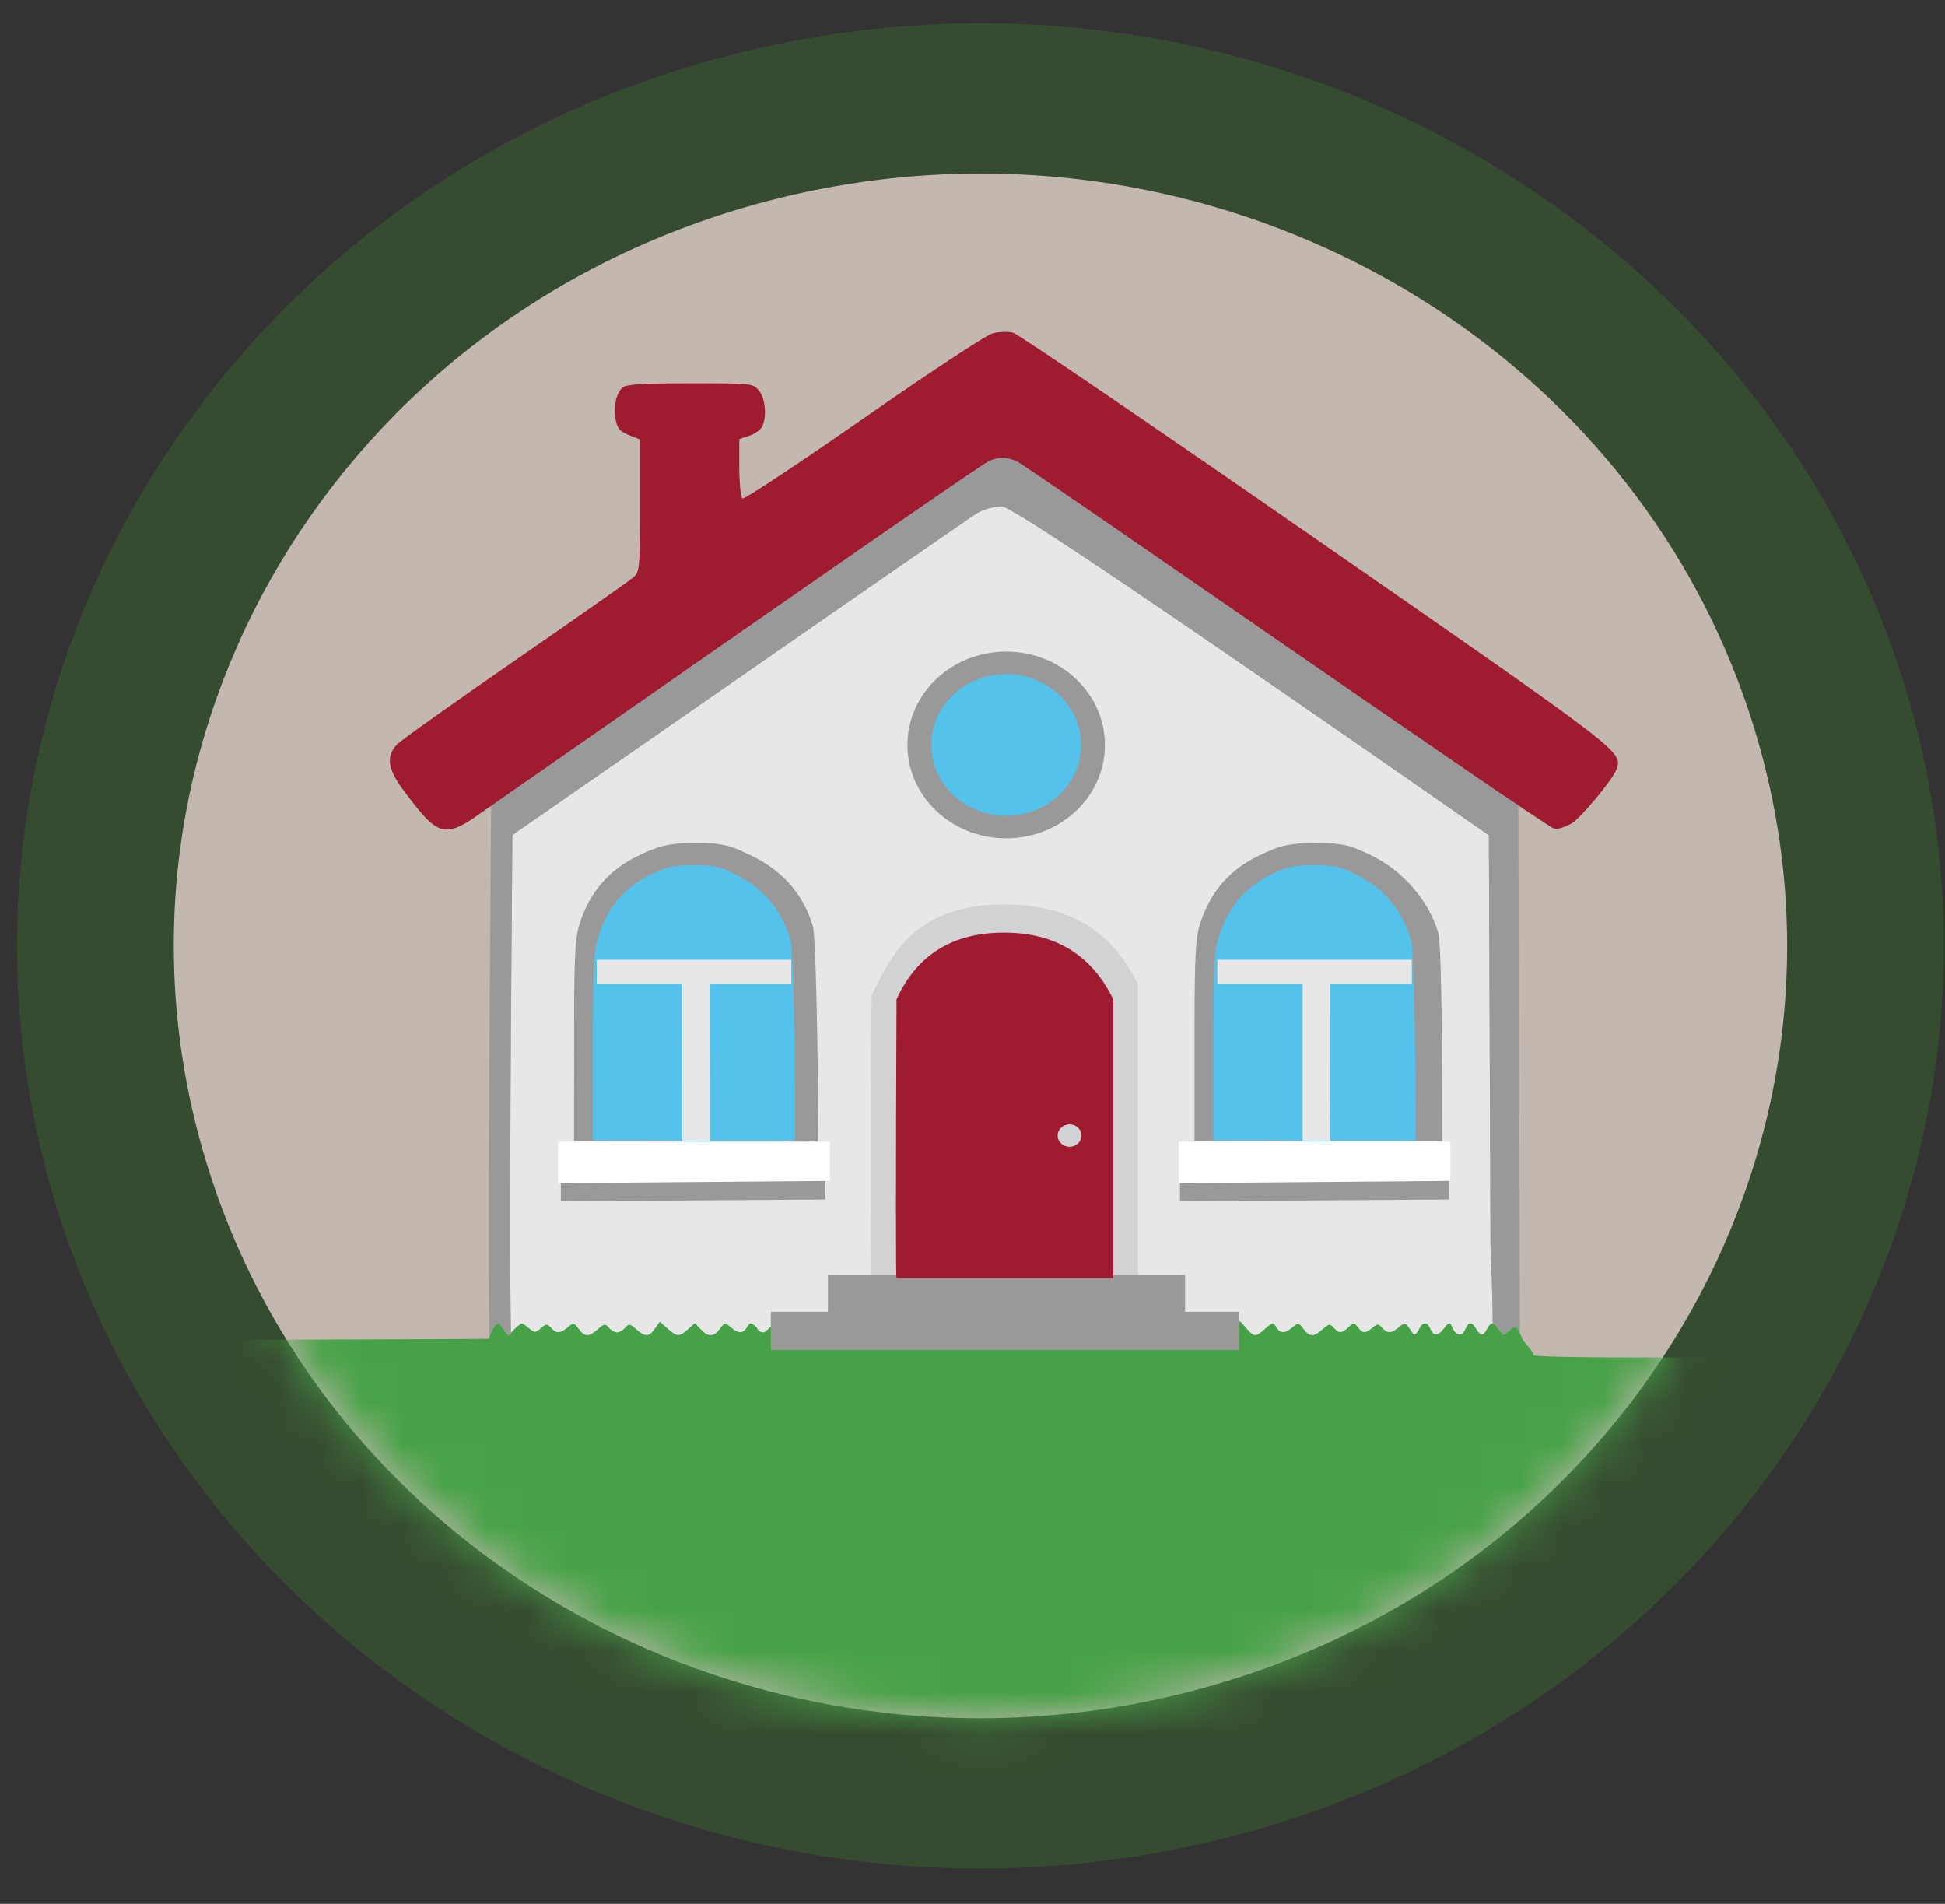
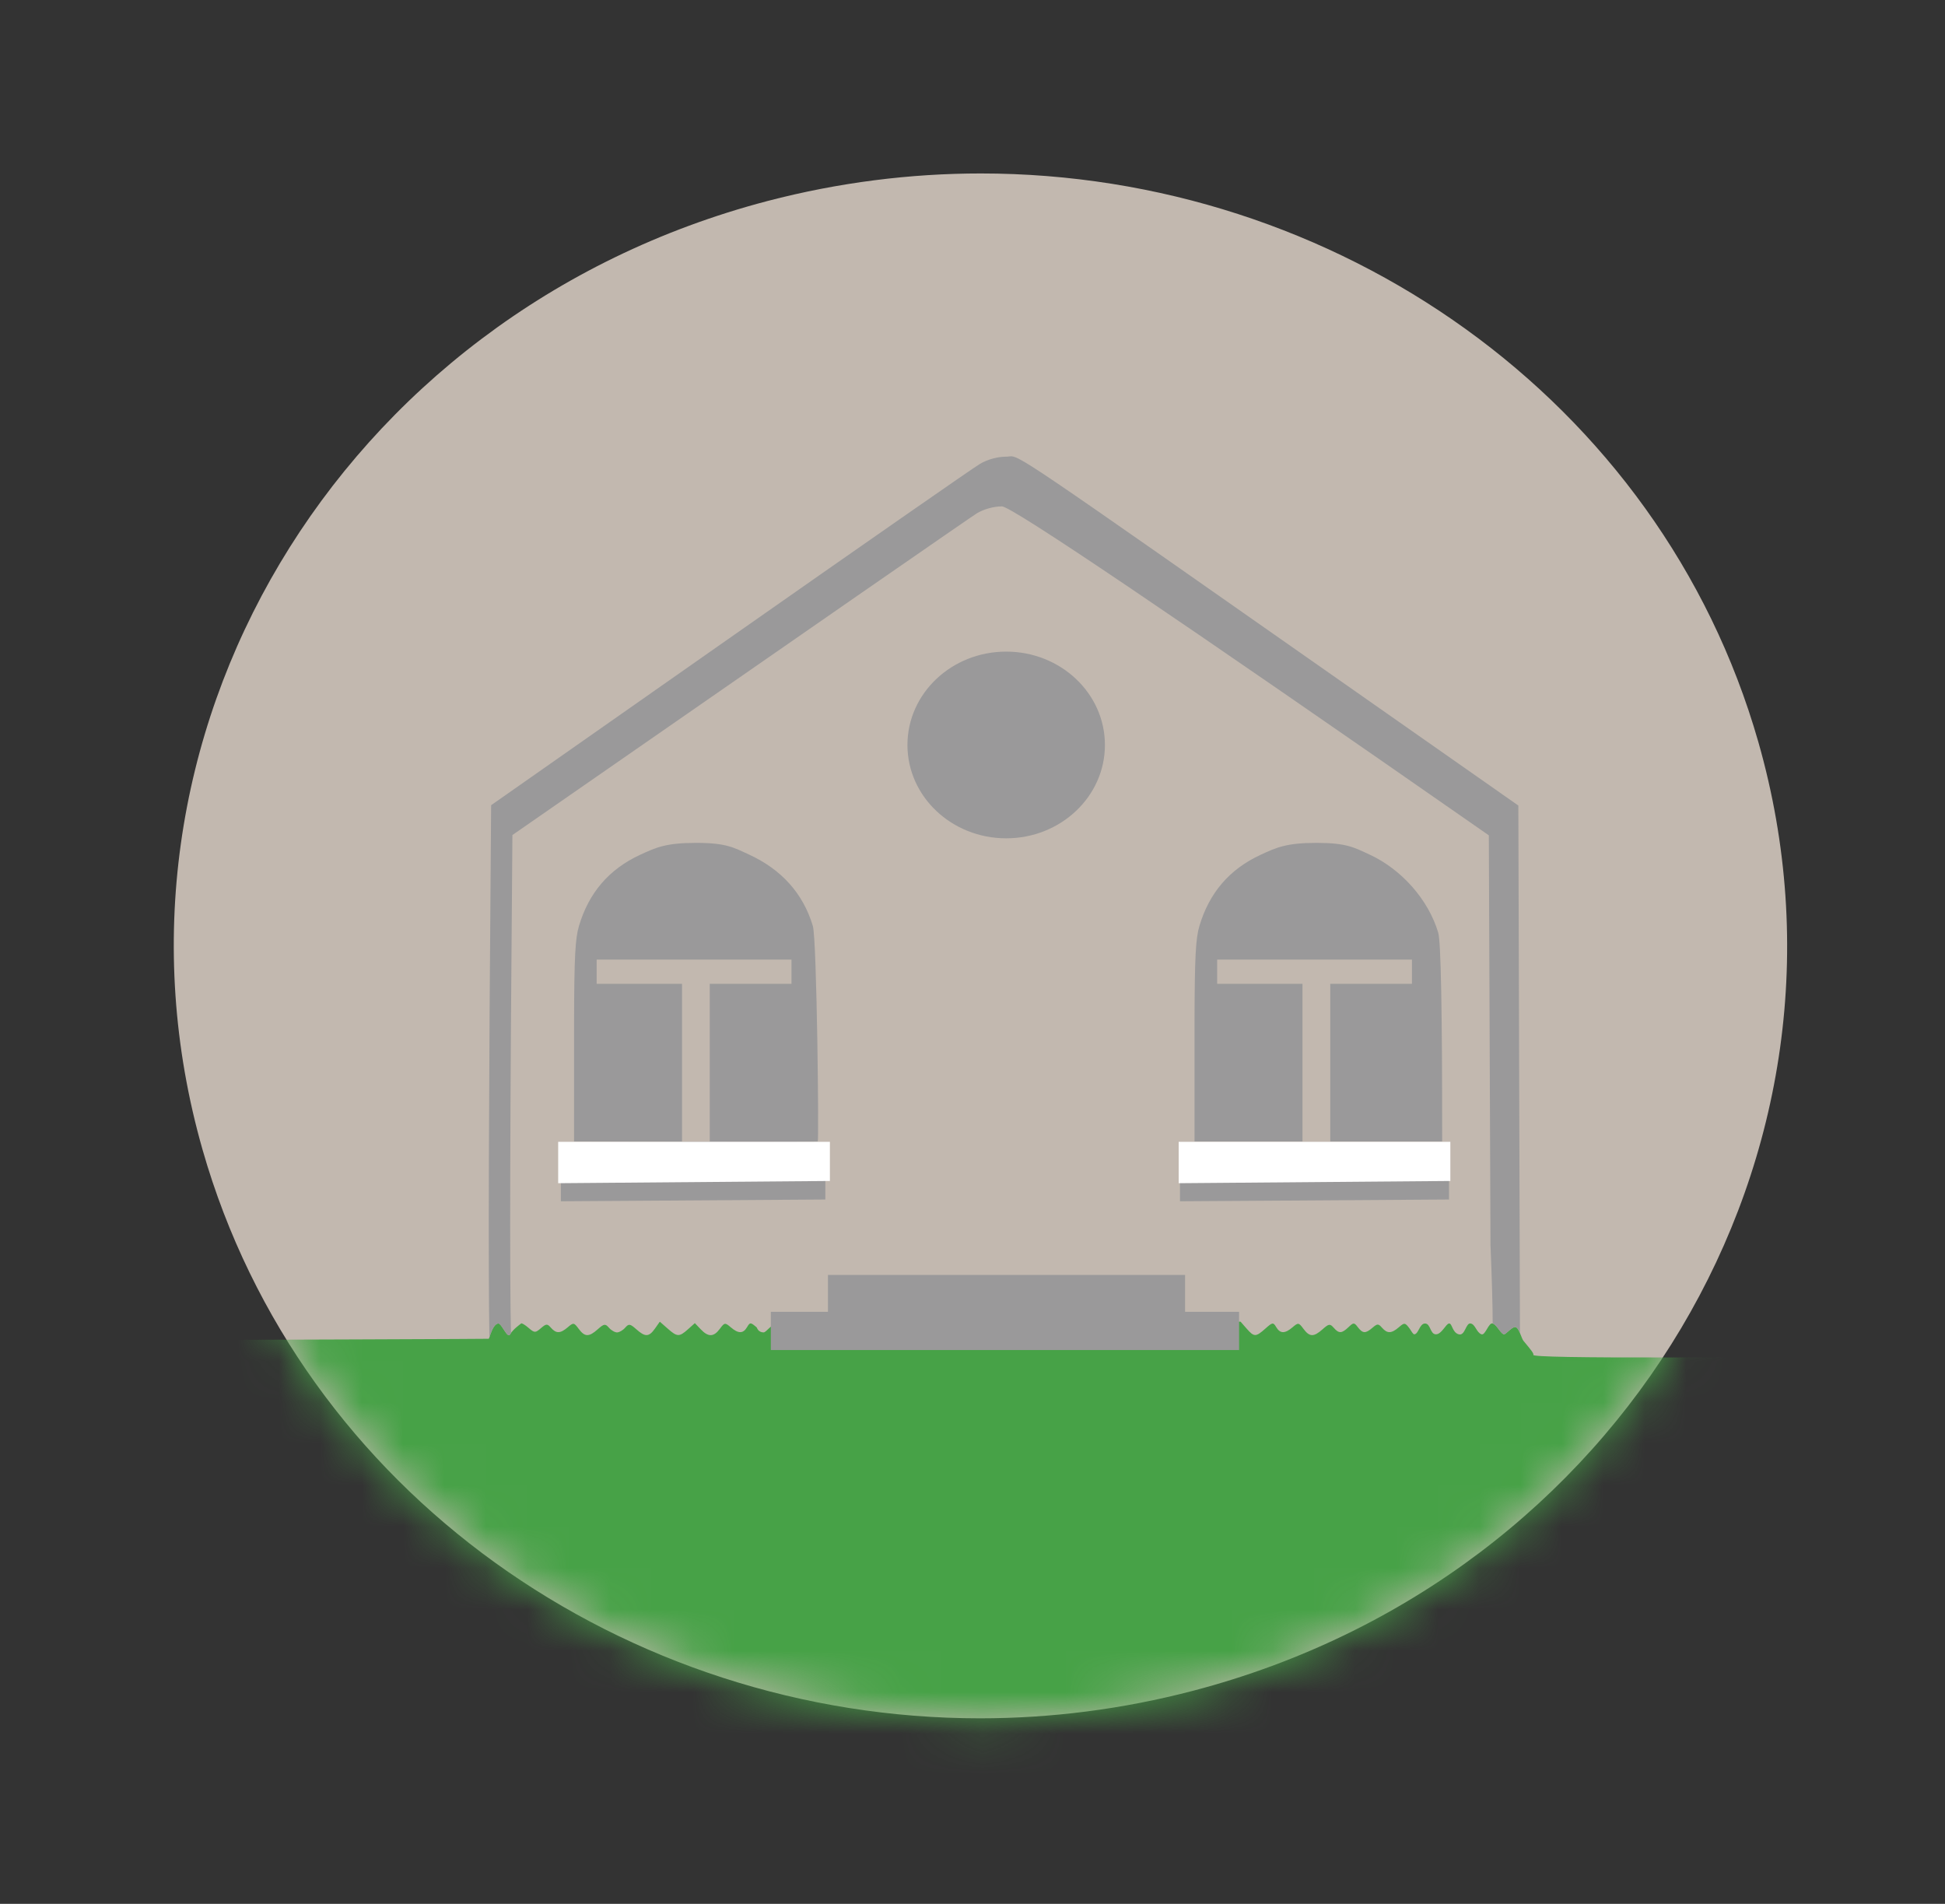
<svg xmlns="http://www.w3.org/2000/svg" xmlns:xlink="http://www.w3.org/1999/xlink" width="47px" height="46px" viewBox="0 0 47 46" version="1.1">
  <rect x="0" y="0" width="47" height="46" fill="#333333" stroke="none" />
  <title>3 Scout/_Media/PAB/Icons/Colour/Home</title>
  <desc>Created with Sketch.</desc>
  <defs>
    <path d="M42.246,17.545 C45.088,27.485 38.976,37.747 28.596,40.468 C26.874,40.92 25.141,41.136 23.437,41.136 C14.874,41.136 7.024,35.69 4.652,27.399 C1.812,17.461 7.923,7.199 18.302,4.476 C20.024,4.026 21.757,3.81 23.459,3.81 C32.023,3.81 39.874,9.256 42.246,17.545 Z" id="path-1" />
  </defs>
  <g id="Media-Export" stroke="none" stroke-width="1" fill="none" fill-rule="evenodd">
    <g id="PAB" transform="translate(-448, -1022)">
      <g id="Scout-Colour" transform="translate(2.848, 1022)">
        <g id="Scout/PAB/Colour/Home" transform="translate(445.395, 0.381)">
          <g id="Scout/PAB/Bits/Colour/Border" fill="#364C30" fill-rule="nonzero">
-             <path d="M23.461,0.181 C33.91,0.181 43.138,6.929 45.901,16.588 C49.29,28.439 41.976,40.723 29.596,43.97 C27.583,44.497 25.51,44.765 23.437,44.765 C12.988,44.765 3.76,38.018 0.997,28.357 C-2.39,16.506 4.924,4.222 17.302,0.976 C19.317,0.449 21.388,0.181 23.461,0.181 Z M23.459,3.81 C21.757,3.81 20.024,4.026 18.302,4.476 C7.923,7.199 1.812,17.461 4.652,27.399 C7.024,35.69 14.874,41.136 23.437,41.136 C25.141,41.136 26.874,40.92 28.596,40.468 C38.976,37.747 45.088,27.485 42.246,17.545 C39.874,9.256 32.023,3.81 23.459,3.81 Z" id="Border" />
-           </g>
+             </g>
          <mask id="mask-2" fill="white">
            <use xlink:href="#path-1" />
          </mask>
          <use id="Scout-Mask" fill="#C2B8AF" fill-rule="evenodd" xlink:href="#path-1" />
          <g id="Icons/PAB/Colour/House" mask="url(#mask-2)" fill-rule="nonzero">
            <g transform="translate(-1.399, 7.5)">
-               <path d="M37.173,24.789 C37.244,24.797 37.244,23.933 37.173,22.198 L37.133,12.302 C29.526,7.003 25.604,4.354 25.367,4.354 C25.168,4.355 24.938,4.418 24.765,4.519 C24.663,4.579 20.92,7.171 13.538,12.295 C13.466,20.681 13.466,24.846 13.538,24.789 C13.637,24.711 37.093,24.78 37.173,24.789 Z" id="inside" fill="#E7E7E8" />
              <path d="M35.854,24.358 C35.713,24.358 35.727,24.097 35.592,24.097 C35.457,24.097 35.437,24.35 35.333,24.358 C35.299,24.361 35.259,24.274 35.222,24.224 C35.11,24.073 35.094,24.07 34.958,24.188 C34.779,24.341 34.679,24.344 34.552,24.199 C34.464,24.098 34.44,24.098 34.322,24.199 C34.154,24.343 34.087,24.341 33.968,24.187 C33.878,24.069 33.864,24.069 33.74,24.187 C33.577,24.341 33.51,24.343 33.384,24.199 C33.296,24.098 33.266,24.102 33.116,24.236 C32.901,24.427 32.801,24.425 32.653,24.225 C32.541,24.073 32.526,24.071 32.39,24.188 C32.205,24.346 32.09,24.345 31.994,24.183 C31.924,24.064 31.905,24.066 31.733,24.22 C31.501,24.427 31.461,24.426 31.28,24.22 L31.134,24.053 C24.496,24.077 20.771,24.091 19.96,24.097 C19.793,24.098 19.677,24.314 19.605,24.312 C19.473,24.309 19.449,24.198 19.442,24.192 C19.293,24.064 19.28,24.064 19.209,24.184 C19.114,24.345 18.999,24.346 18.814,24.188 C18.678,24.071 18.663,24.073 18.551,24.225 C18.403,24.425 18.272,24.429 18.089,24.237 L17.947,24.088 L17.78,24.237 C17.569,24.425 17.52,24.423 17.289,24.219 L17.1,24.053 L16.983,24.219 C16.837,24.425 16.747,24.428 16.531,24.235 C16.381,24.102 16.351,24.098 16.263,24.198 C16.209,24.261 16.12,24.312 16.067,24.312 C16.013,24.312 15.924,24.261 15.87,24.198 C15.782,24.098 15.752,24.102 15.602,24.235 C15.387,24.427 15.287,24.425 15.139,24.225 C15.027,24.073 15.012,24.07 14.876,24.188 C14.697,24.341 14.596,24.344 14.469,24.199 C14.381,24.098 14.355,24.1 14.226,24.211 C14.091,24.327 14.072,24.326 13.926,24.201 C13.84,24.127 13.76,24.08 13.748,24.097 C13.743,24.104 13.548,24.237 13.484,24.358 C13.42,24.479 13.277,24.09 13.197,24.097 C13.061,24.108 12.987,24.441 12.967,24.466 C12.964,24.47 8.662,24.487 0.061,24.515 L0.061,36.747 L51.846,36.724 L51.846,24.832 C42.728,24.938 38.183,24.946 38.209,24.856 C38.22,24.818 38.16,24.744 37.969,24.515 C37.919,24.454 37.861,24.183 37.768,24.183 C37.676,24.183 37.53,24.383 37.488,24.358 C37.389,24.3 37.329,24.132 37.226,24.097 C37.13,24.063 37.049,24.392 36.955,24.358 C36.836,24.315 36.808,24.122 36.698,24.097 C36.575,24.067 36.564,24.404 36.405,24.358 C36.245,24.312 36.249,24.088 36.171,24.097 C36.093,24.105 35.996,24.358 35.854,24.358 Z" id="Grass" fill="#47A247" />
-               <path d="M25.41,13.971 C27.698,13.971 28.351,15.346 28.66,15.897 L28.66,23 L28.66,23 L22.223,23 C22.189,22.971 22.189,17.026 22.223,16.16 C22.613,15.415 23.123,13.971 25.41,13.971 Z" id="Line-2" fill="#D1D2D4" />
              <path d="M31.098,23.814 L31.098,24.738 L19.783,24.738 L19.783,23.814 L21.163,23.814 L21.163,22.923 L29.793,22.923 L29.793,23.814 L31.098,23.814 Z M33.941,8.846 L34.259,9.069 L37.846,11.582 L37.885,24.326 L37.86,24.273 C37.834,24.222 37.804,24.183 37.768,24.183 C37.676,24.183 37.53,24.383 37.488,24.358 C37.389,24.3 37.329,24.132 37.226,24.097 L37.226,24.084 C37.225,23.653 37.207,23.024 37.173,22.198 L37.133,12.302 C29.526,7.003 25.604,4.354 25.367,4.354 C25.168,4.355 24.938,4.418 24.765,4.519 C24.663,4.579 20.92,7.171 13.538,12.295 C13.48,19.024 13.469,23.035 13.504,24.328 L13.484,24.358 C13.42,24.479 13.277,24.09 13.197,24.097 C13.083,24.106 13.013,24.339 12.982,24.431 C12.953,22.808 12.966,18.686 13.02,12.063 L13.024,11.574 L18.783,7.538 C21.95,5.318 24.673,3.423 24.835,3.328 C25.017,3.22 25.259,3.153 25.469,3.153 L25.493,3.152 L25.516,3.15 C25.791,3.122 25.558,2.973 33.941,8.846 Z M21.1,20.339 L21.1,21.101 L14.709,21.144 L14.709,20.339 L21.1,20.339 Z M36.171,20.339 L36.171,21.101 L29.67,21.144 L29.67,20.339 L36.171,20.339 Z M17.976,12.484 C18.707,12.484 18.888,12.597 19.261,12.769 C20.03,13.123 20.561,13.697 20.798,14.493 C20.896,14.821 20.947,19.679 20.917,19.698 C20.896,19.711 18.933,19.711 15.027,19.698 L15.028,16.802 C15.032,15.229 15.057,14.792 15.146,14.493 C15.383,13.697 15.863,13.123 16.631,12.769 C17.004,12.597 17.246,12.484 17.976,12.484 Z M20.282,15.304 L15.574,15.304 L15.574,15.89 L17.637,15.89 L17.637,19.698 L18.307,19.698 L18.307,15.89 L20.282,15.89 L20.282,15.304 Z M32.97,12.484 C33.7,12.484 33.882,12.597 34.255,12.769 C35.023,13.123 35.673,13.857 35.91,14.653 C35.975,14.871 36.007,16.553 36.005,19.698 L33.301,19.698 L33.301,15.89 L35.275,15.89 L35.275,15.304 L30.568,15.304 L30.568,15.89 L32.63,15.89 L32.63,19.698 L30.021,19.698 L30.021,16.802 C30.025,15.229 30.05,14.792 30.139,14.493 C30.376,13.697 30.857,13.123 31.625,12.769 C31.998,12.597 32.24,12.484 32.97,12.484 Z M25.47,7.863 C26.788,7.863 27.856,8.873 27.856,10.119 C27.856,11.364 26.788,12.374 25.47,12.374 C24.152,12.374 23.084,11.364 23.084,10.119 C23.084,8.873 24.152,7.863 25.47,7.863 Z" id="Bits" fill="#9A999A" />
              <path d="M21.21,19.707 L21.21,20.653 L14.644,20.707 L14.644,19.707 L21.21,19.707 Z M36.203,19.707 L36.203,20.653 L29.638,20.707 L29.638,19.707 L36.203,19.707 Z" id="Window-Ledges" fill="#FFFFFF" />
-               <path d="M25.47,11.829 C26.469,11.829 27.28,11.063 27.28,10.119 C27.28,9.174 26.469,8.408 25.47,8.408 C24.471,8.408 23.661,9.174 23.661,10.119 C23.661,11.063 24.471,11.829 25.47,11.829 Z M17.638,19.681 C17.879,19.681 18.103,19.682 18.312,19.682 L18.307,19.698 L17.637,19.698 Z M15.483,19.674 L15.484,16.984 C15.487,15.549 15.508,15.148 15.581,14.874 C15.778,14.139 16.176,13.61 16.813,13.284 C17.122,13.125 17.322,13.021 17.928,13.021 C18.533,13.021 18.684,13.125 18.993,13.284 C19.63,13.61 20.07,14.139 20.267,14.874 C20.347,15.176 20.39,19.657 20.365,19.674 C20.354,19.682 19.67,19.684 18.312,19.682 L18.307,15.89 L20.282,15.89 L20.282,15.304 L15.574,15.304 L15.574,15.89 L17.637,15.89 L17.638,19.681 C17.023,19.679 16.305,19.677 15.483,19.674 Z M32.631,19.681 C32.872,19.681 33.097,19.682 33.306,19.682 L33.301,19.698 L32.63,19.698 Z M30.477,19.674 L30.477,16.984 C30.48,15.549 30.501,15.148 30.575,14.874 C30.771,14.139 31.169,13.61 31.806,13.284 C32.115,13.125 32.316,13.021 32.921,13.021 C33.526,13.021 33.677,13.125 33.986,13.284 C34.623,13.61 35.064,14.139 35.26,14.874 C35.341,15.176 35.384,19.657 35.358,19.674 C35.347,19.682 34.663,19.684 33.306,19.682 L33.301,15.89 L35.275,15.89 L35.275,15.304 L30.568,15.304 L30.568,15.89 L32.63,15.89 L32.631,19.681 C32.017,19.679 31.299,19.677 30.477,19.674 Z" id="Glass" fill="#55C2EB" />
-               <path d="M25.066,3.249 C25.345,3.152 25.417,3.153 25.707,3.252 C25.893,3.315 38.472,12.081 38.709,12.138 C38.826,12.165 39.004,12.081 39.118,12.024 C39.322,11.923 40.138,10.946 40.218,10.706 C40.363,10.276 40.452,10.344 32.974,5.154 C29.058,2.436 25.755,0.187 25.635,0.157 C25.515,0.127 25.294,0.134 25.144,0.173 C24.989,0.213 23.642,1.101 22.025,2.226 C20.459,3.317 19.142,4.188 19.099,4.163 C19.056,4.138 19.021,3.81 19.021,3.422 L19.021,2.727 L19.255,2.65 C19.384,2.608 19.524,2.512 19.565,2.439 C19.693,2.214 19.654,1.741 19.493,1.553 C19.347,1.382 19.328,1.38 17.839,1.38 C16.706,1.38 16.303,1.404 16.21,1.476 C16.048,1.603 15.972,1.95 16.035,2.27 C16.075,2.472 16.142,2.548 16.353,2.631 L16.619,2.737 L16.619,4.334 C16.619,5.897 16.616,5.935 16.445,6.082 C16.349,6.165 15.068,7.063 13.597,8.079 C12.127,9.094 10.845,10.006 10.75,10.106 C10.48,10.386 10.522,10.695 10.897,11.2 C11.648,12.21 11.842,12.376 12.536,11.928 C20.774,6.182 24.95,3.288 25.066,3.249 Z M25.415,14.653 C26.656,14.653 27.537,15.191 28.059,16.267 L28.059,23 L22.82,23 C22.802,22.982 22.802,20.738 22.82,16.267 C23.309,15.191 24.173,14.653 25.415,14.653 Z M27.001,19.285 C26.843,19.285 26.714,19.407 26.714,19.557 C26.714,19.707 26.843,19.828 27.001,19.828 C27.16,19.828 27.289,19.707 27.289,19.557 C27.289,19.407 27.16,19.285 27.001,19.285 Z" id="Roof-and-door" fill="#9E1B30" />
            </g>
          </g>
        </g>
      </g>
    </g>
  </g>
</svg>